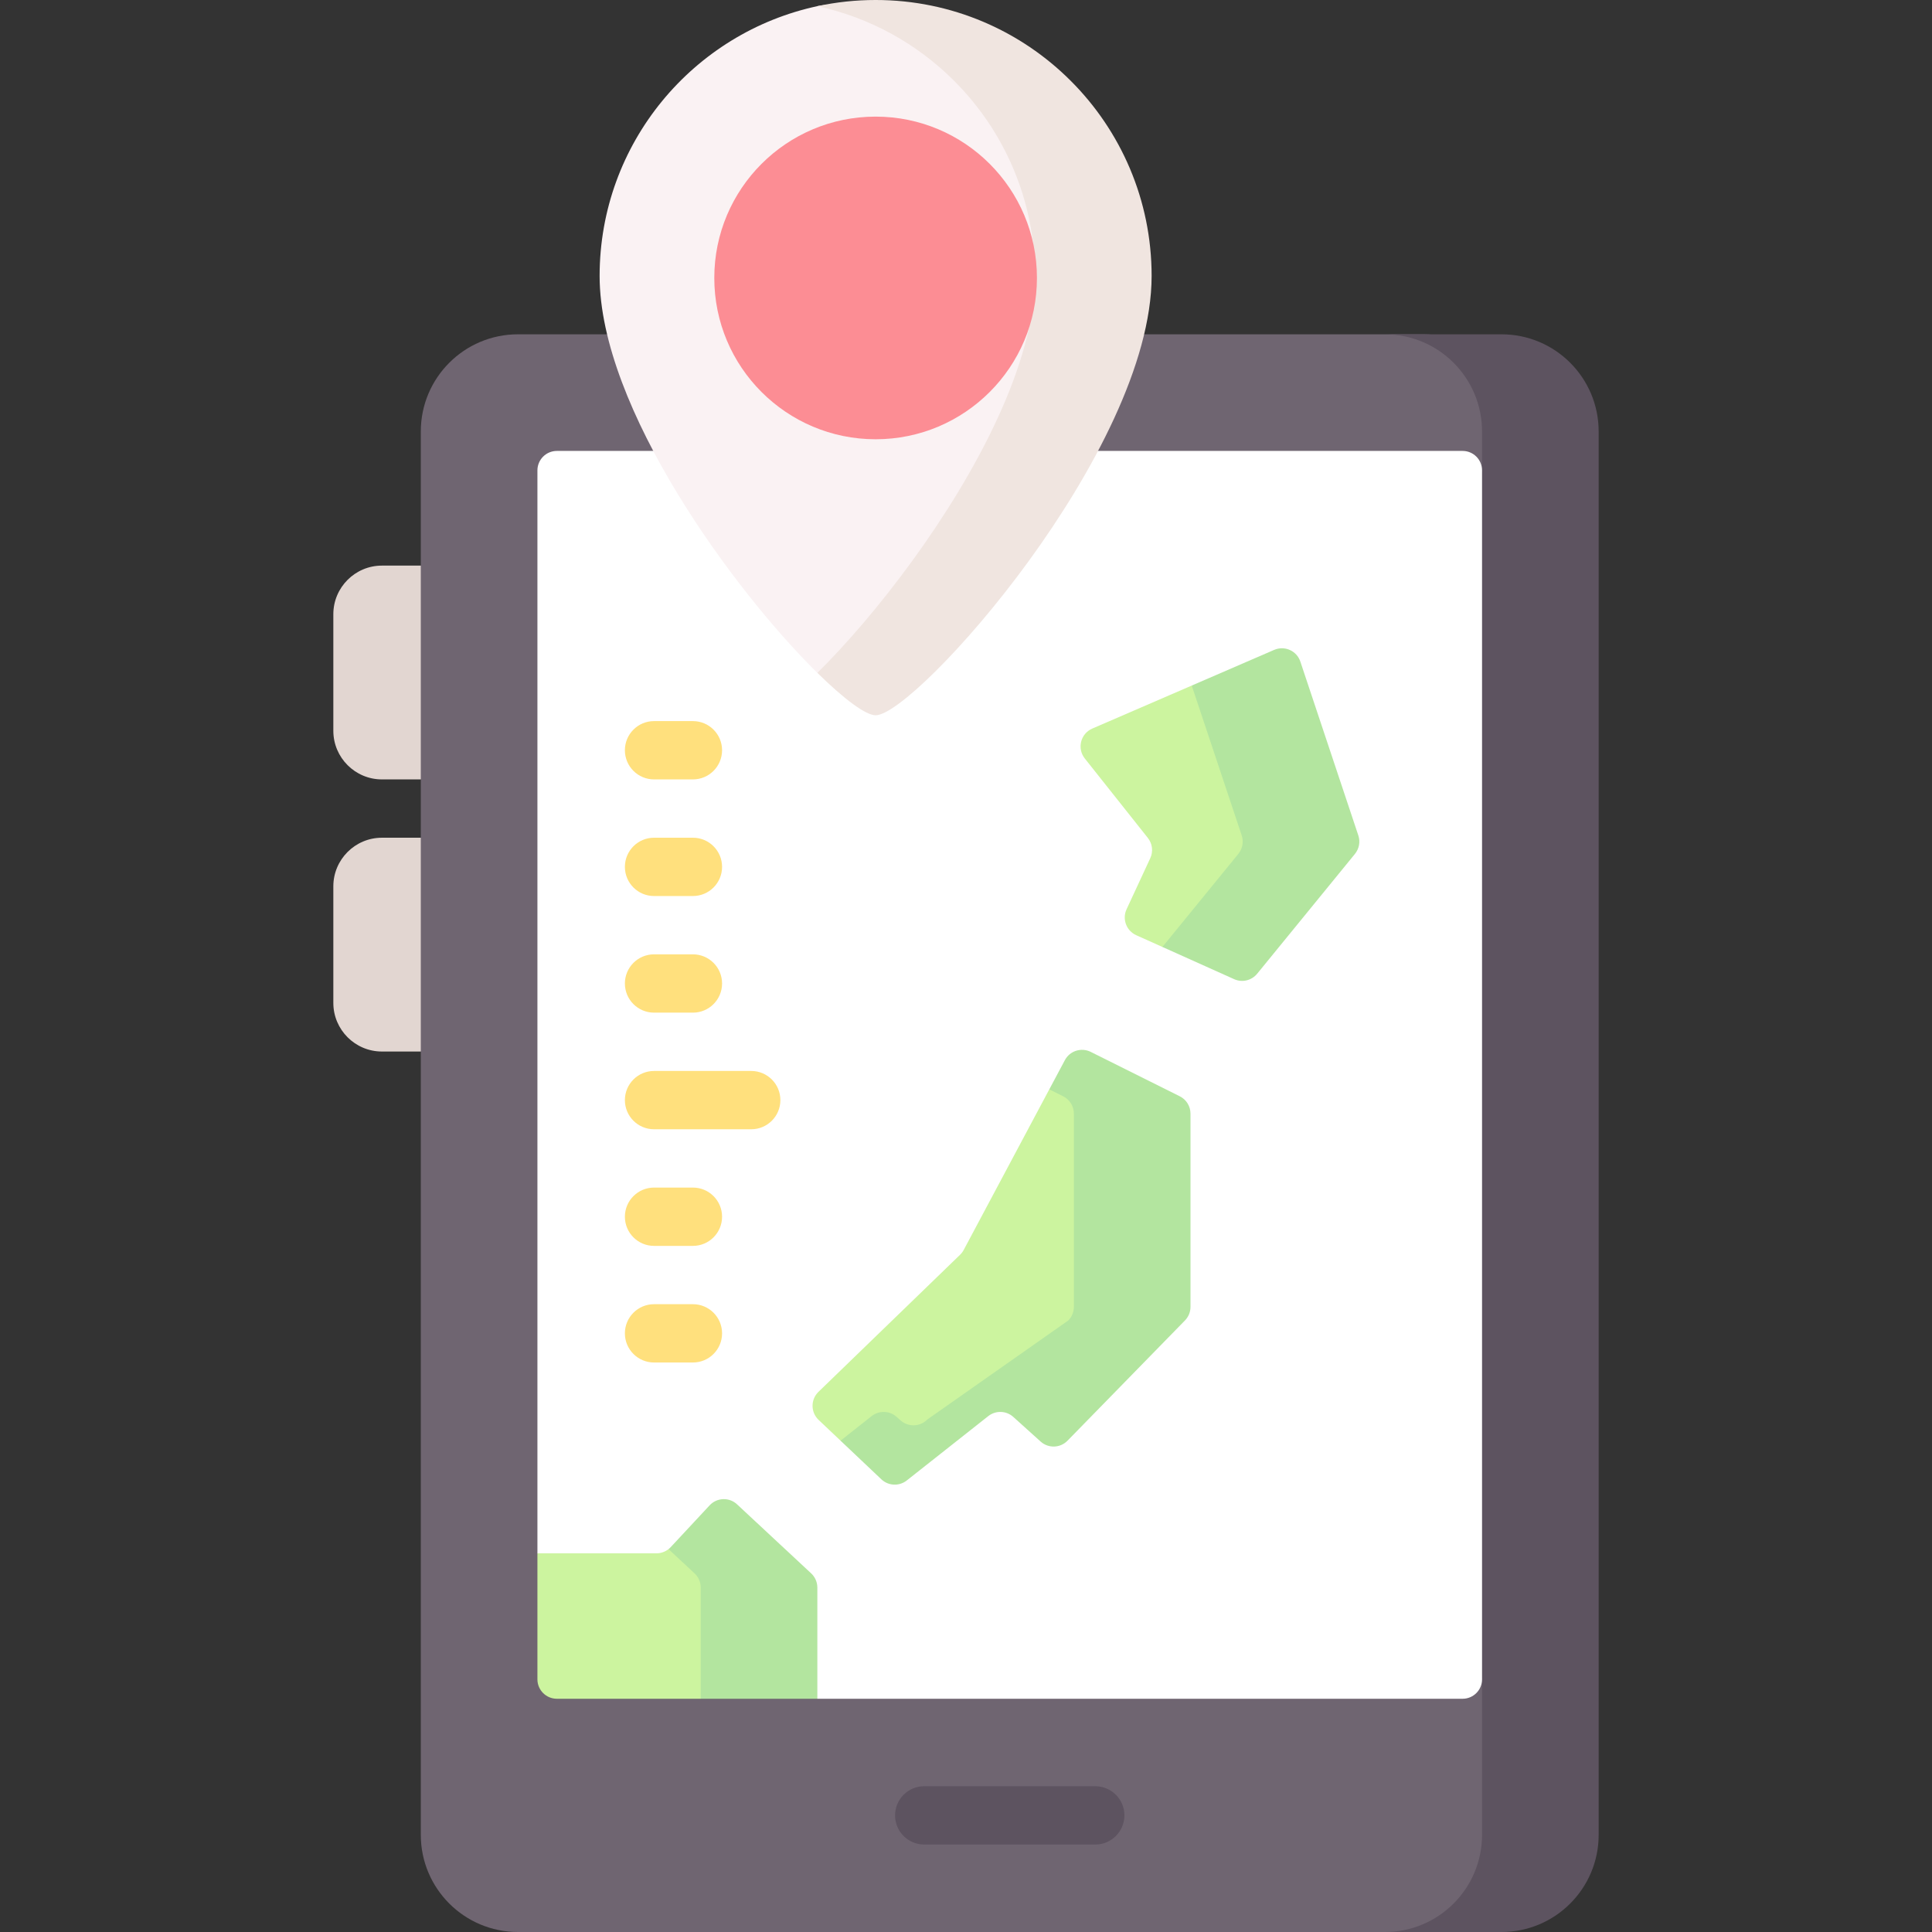
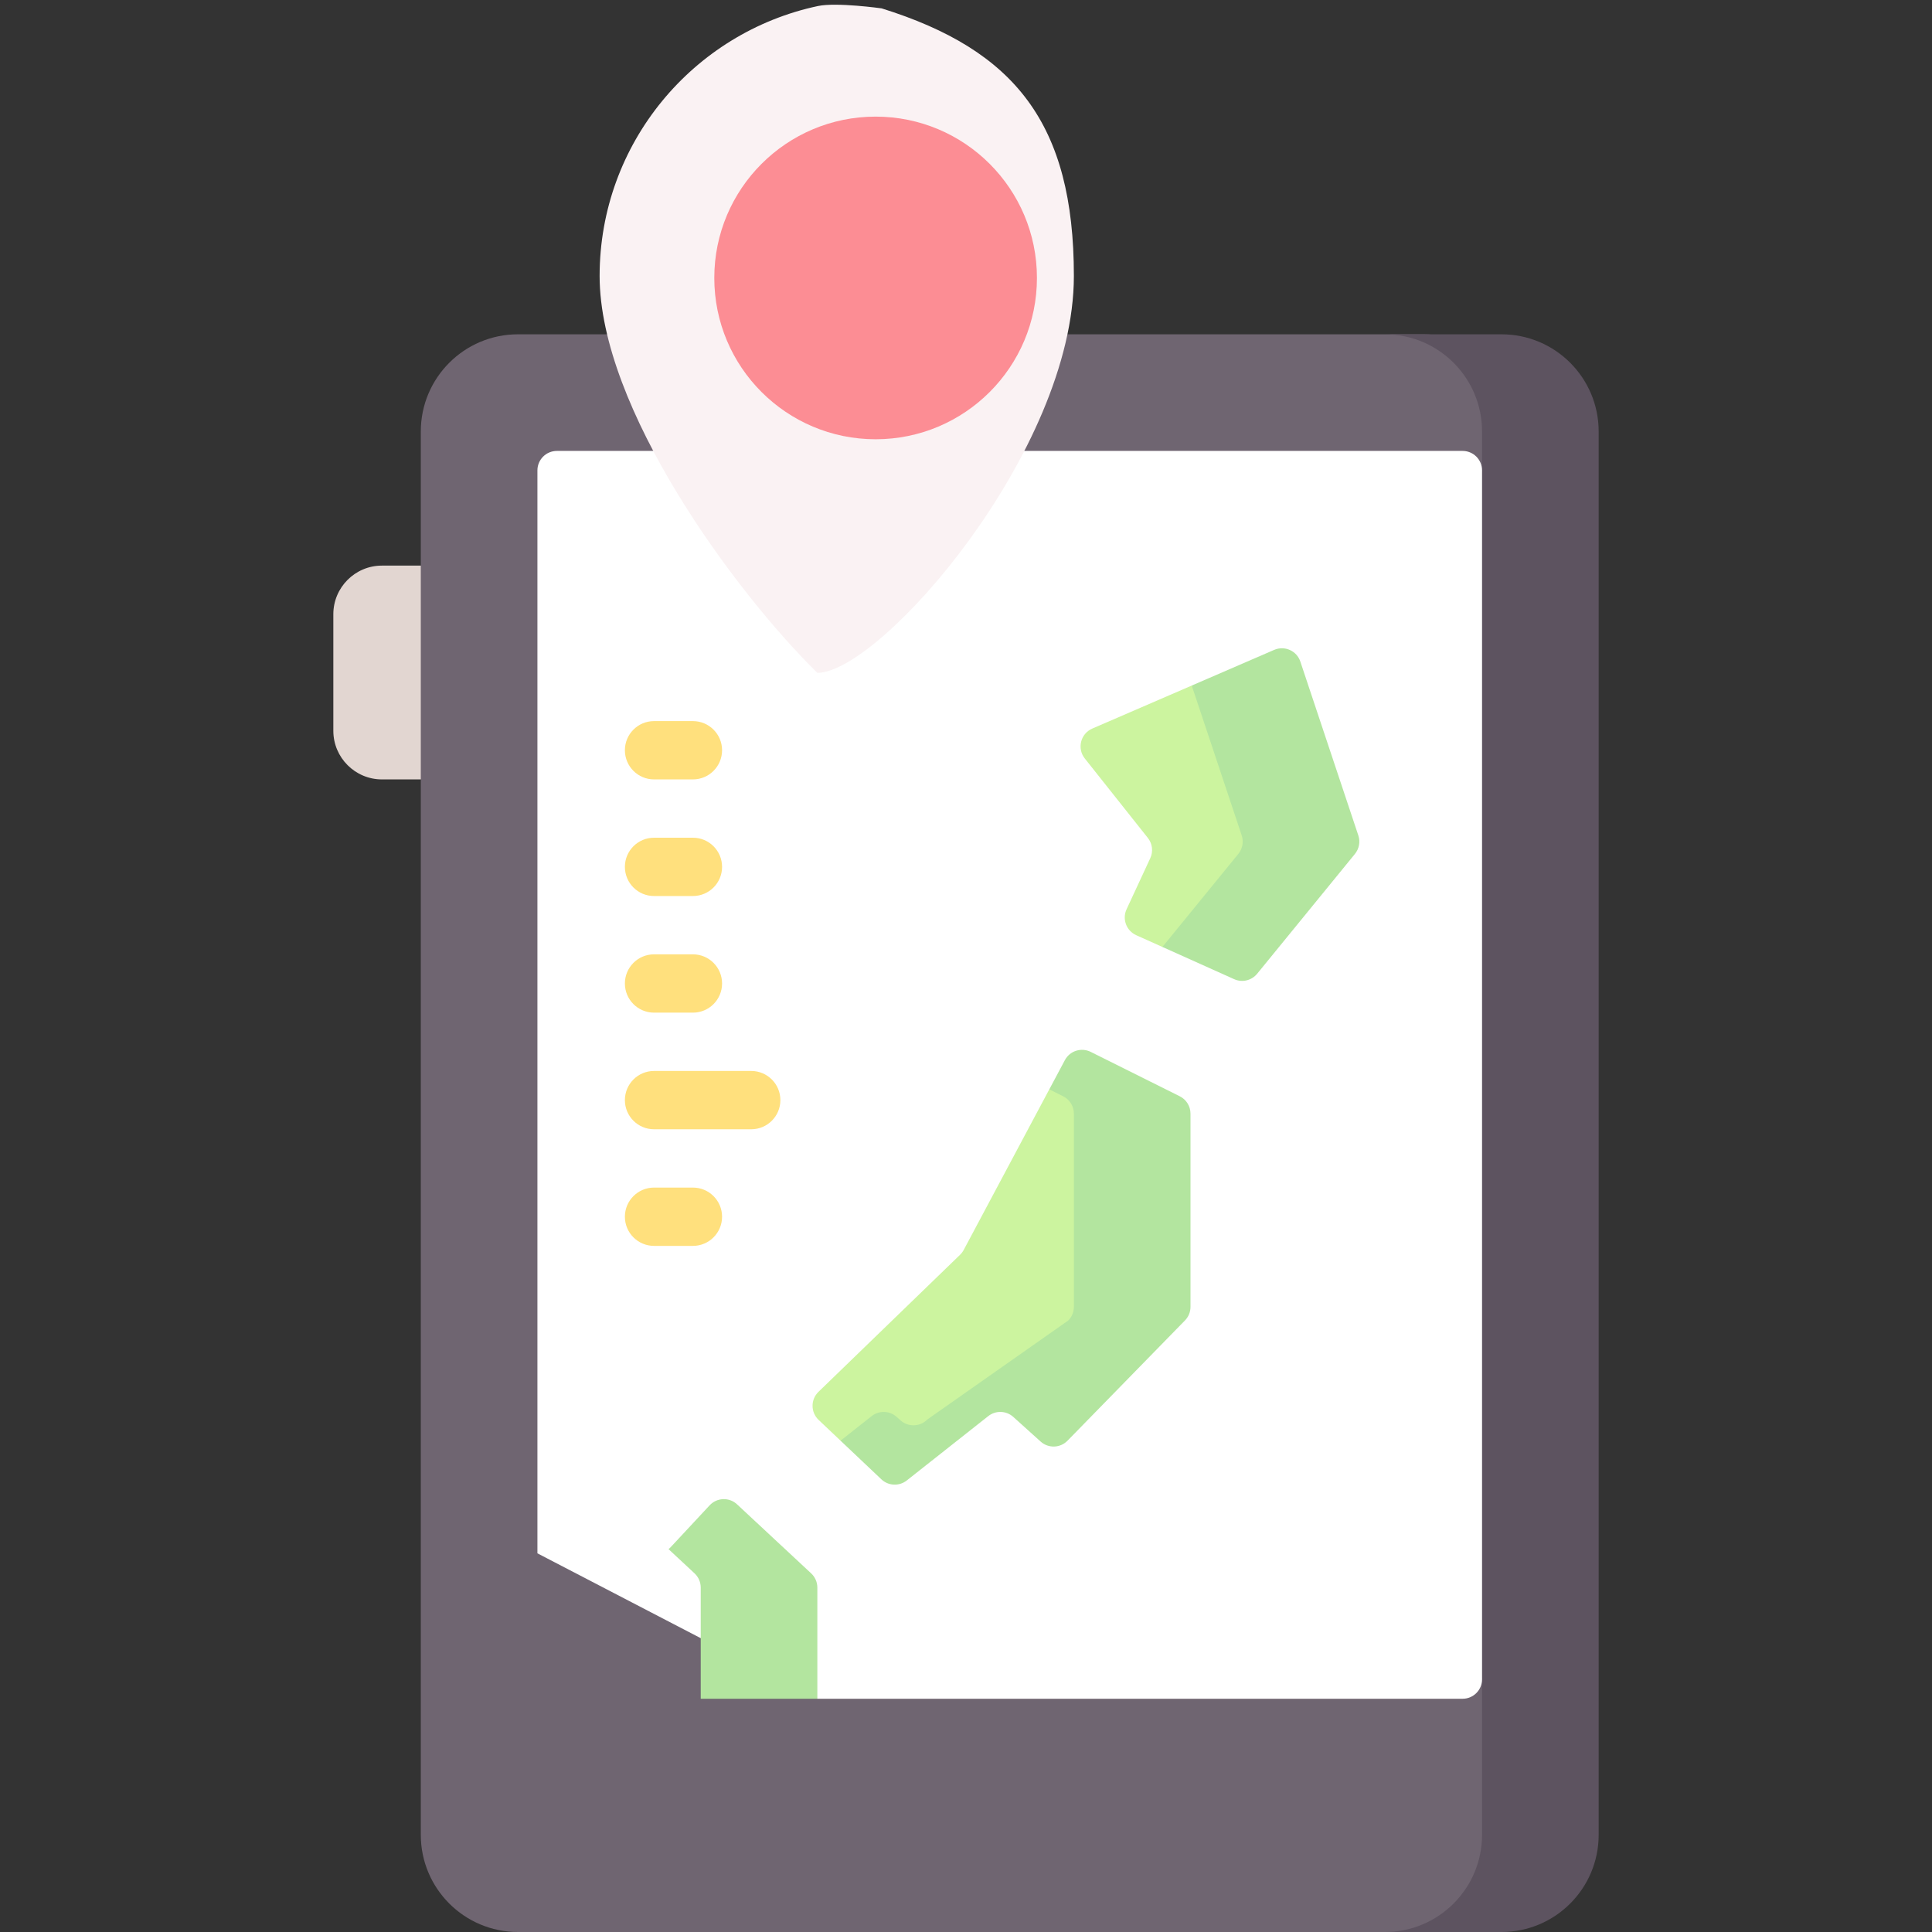
<svg xmlns="http://www.w3.org/2000/svg" id="Capa_1" height="512" viewBox="0 0 512 512" width="512">
  <rect x="0" y="0" width="512" height="512" fill="#333333" stroke="none" />
  <g>
-     <path d="m111.517 278.664h-10.302c-7.101 0-12.877-5.777-12.877-12.877v-30.905c0-7.101 5.777-12.877 12.877-12.877h10.302c4.267 0 7.726 3.459 7.726 7.726v41.207c0 4.267-3.459 7.726-7.726 7.726z" fill="#e2d6d1" />
    <path d="m111.517 206.551h-10.302c-7.101 0-12.877-5.777-12.877-12.877v-30.905c0-7.101 5.777-12.877 12.877-12.877h10.302c4.267 0 7.726 3.459 7.726 7.726v41.207c0 4.268-3.459 7.726-7.726 7.726z" fill="#e2d6d1" />
    <path d="m377.304 512h-240.032c-14.224 0-25.755-11.531-25.755-25.755v-371.895c0-14.224 11.531-25.755 25.755-25.755h240.032c14.224 0 25.755 11.531 25.755 25.755v371.895c-.001 14.224-11.531 25.755-25.755 25.755z" fill="#6f6571" />
    <path d="m423.662 114.35v371.895c0 14.227-11.528 25.755-25.755 25.755h-30.905c14.227 0 25.755-11.528 25.755-25.755v-41.207l-25.755-144.516 25.755-175.87v-10.302c0-14.227-11.528-25.755-25.755-25.755h30.905c14.227.001 25.755 11.528 25.755 25.755z" fill="#5d5360" />
    <path d="m387.606 450.189h-171l-74.183-38.539v-286.998c0-2.845 2.306-5.151 5.151-5.151h240.032c2.845 0 5.151 2.306 5.151 5.151v320.386c0 2.845-2.307 5.151-5.151 5.151z" fill="#fff" />
-     <path d="m290.254 488.821h-45.328c-4.267 0-7.726-3.459-7.726-7.726s3.459-7.726 7.726-7.726h45.328c4.268 0 7.726 3.459 7.726 7.726s-3.459 7.726-7.726 7.726z" fill="#5d5360" />
    <path d="m216.605 178.315c-22.024-21.669-57.7-70.173-57.7-105.172 0-35.161 24.809-64.527 57.878-71.548 4.923-1.045 16.859.623 16.859.623 35.304 11.02 50.946 30.529 50.946 70.925 0 46.358-51.232 105.078-67.983 105.172z" fill="#faf2f3" />
-     <path d="m305.191 73.143c0 23.179-15.638 52.282-32.605 75.595-16.967 23.303-35.253 40.816-40.538 40.816-2.586 0-8.293-4.203-15.442-11.239 7.438-7.325 16.431-17.699 25.075-29.576 16.967-23.313 32.605-52.416 32.605-75.595 0-20.192-8.19-38.488-21.428-51.715-9.756-9.766-22.262-16.782-36.262-19.79 4.986-1.072 10.147-1.639 15.452-1.639 20.192 0 38.488 8.19 51.715 21.428 13.238 13.227 21.428 31.523 21.428 51.715z" fill="#f0e5e0" />
    <path d="m232.048 116.41c-23.612 0-42.753-19.141-42.753-42.752 0-23.612 19.141-42.752 42.752-42.752 23.612 0 42.752 19.141 42.752 42.752.002 23.612-19.139 42.752-42.751 42.752z" fill="#fc8d94" />
-     <path d="m214.34 425.796-28.64 24.393h-38.127c-2.843 0-5.151-2.308-5.151-5.151v-33.388h31.544c1.163 0 2.292-.4 3.2-1.115z" fill="#ccf49f" />
    <path d="m216.606 420.726v29.463h-30.906v-29.463c0-1.432-.598-2.802-1.638-3.77l-6.902-6.428c.206-.144.402-.33.577-.515l10.322-11.085c1.937-2.081 5.192-2.205 7.273-.258l19.635 18.286c1.041.968 1.639 2.338 1.639 3.77z" fill="#b3e59f" />
    <path d="m216.945 376.293 5.81 5.502 14.202 3.548s19.042-20.453 44.901-12.894l27.244-67.401-19.173-18.622-11.857 2.27-22.682 42.553c-.252.474-.577.905-.963 1.278l-37.524 36.325c-2.106 2.04-2.087 5.425.042 7.441z" fill="#ccf49f" />
    <path d="m315.493 295.126v51.21c0 1.35-.525 2.637-1.463 3.595l-31.122 31.863c-1.937 1.988-5.089 2.081-7.139.227l-7.222-6.511c-1.865-1.69-4.667-1.782-6.645-.227l-21.603 17.06c-2.009 1.576-4.873 1.453-6.727-.309l-10.817-10.24 8.241-6.511c1.978-1.556 4.78-1.463 6.645.227l.989.882c2.05 1.854 5.202 1.762 7.139-.227l37.354-26.235c.937-.958 1.463-2.246 1.463-3.595v-51.21c0-1.957-1.102-3.74-2.854-4.605l-3.657-1.823 4.131-7.747c1.308-2.462 4.337-3.43 6.84-2.194l23.591 11.765c1.754.866 2.856 2.648 2.856 4.605z" fill="#b3e59f" />
    <path d="m298.551 240.968 6.282-13.534c.82-1.767.573-3.845-.638-5.371l-16.713-21.056c-2.107-2.654-1.121-6.585 1.99-7.93l26.35-11.397 36.51 43.29-26.614 29.449-17.663-3.465-6.942-3.118c-2.618-1.177-3.77-4.265-2.562-6.868z" fill="#ccf49f" />
    <path d="m359.08 226.29-25.919 31.76c-1.473 1.803-3.977 2.4-6.099 1.442l-19.007-8.54 20.119-24.663c1.113-1.37 1.452-3.214.896-4.883l-13.248-39.724 21.85-9.457c2.781-1.195 5.985.237 6.933 3.101l15.37 46.08c.557 1.669.218 3.513-.895 4.884z" fill="#b3e59f" />
    <g fill="#ffe07d">
-       <path d="m183.63 361.078h-10.302c-4.267 0-7.726-3.459-7.726-7.726s3.459-7.726 7.726-7.726h10.302c4.267 0 7.726 3.459 7.726 7.726s-3.459 7.726-7.726 7.726z" />
      <path d="m183.63 330.173h-10.302c-4.267 0-7.726-3.459-7.726-7.726s3.459-7.726 7.726-7.726h10.302c4.267 0 7.726 3.459 7.726 7.726s-3.459 7.726-7.726 7.726z" />
      <path d="m183.63 268.362h-10.302c-4.267 0-7.726-3.459-7.726-7.726s3.459-7.726 7.726-7.726h10.302c4.267 0 7.726 3.459 7.726 7.726s-3.459 7.726-7.726 7.726z" />
      <path d="m183.63 237.457h-10.302c-4.267 0-7.726-3.459-7.726-7.726 0-4.268 3.459-7.726 7.726-7.726h10.302c4.267 0 7.726 3.459 7.726 7.726s-3.459 7.726-7.726 7.726z" />
      <path d="m199.083 299.268h-25.755c-4.267 0-7.726-3.459-7.726-7.726 0-4.268 3.459-7.726 7.726-7.726h25.755c4.267 0 7.726 3.459 7.726 7.726s-3.459 7.726-7.726 7.726z" />
      <path d="m183.63 206.551h-10.302c-4.267 0-7.726-3.459-7.726-7.726s3.459-7.726 7.726-7.726h10.302c4.267 0 7.726 3.459 7.726 7.726s-3.459 7.726-7.726 7.726z" />
    </g>
  </g>
</svg>